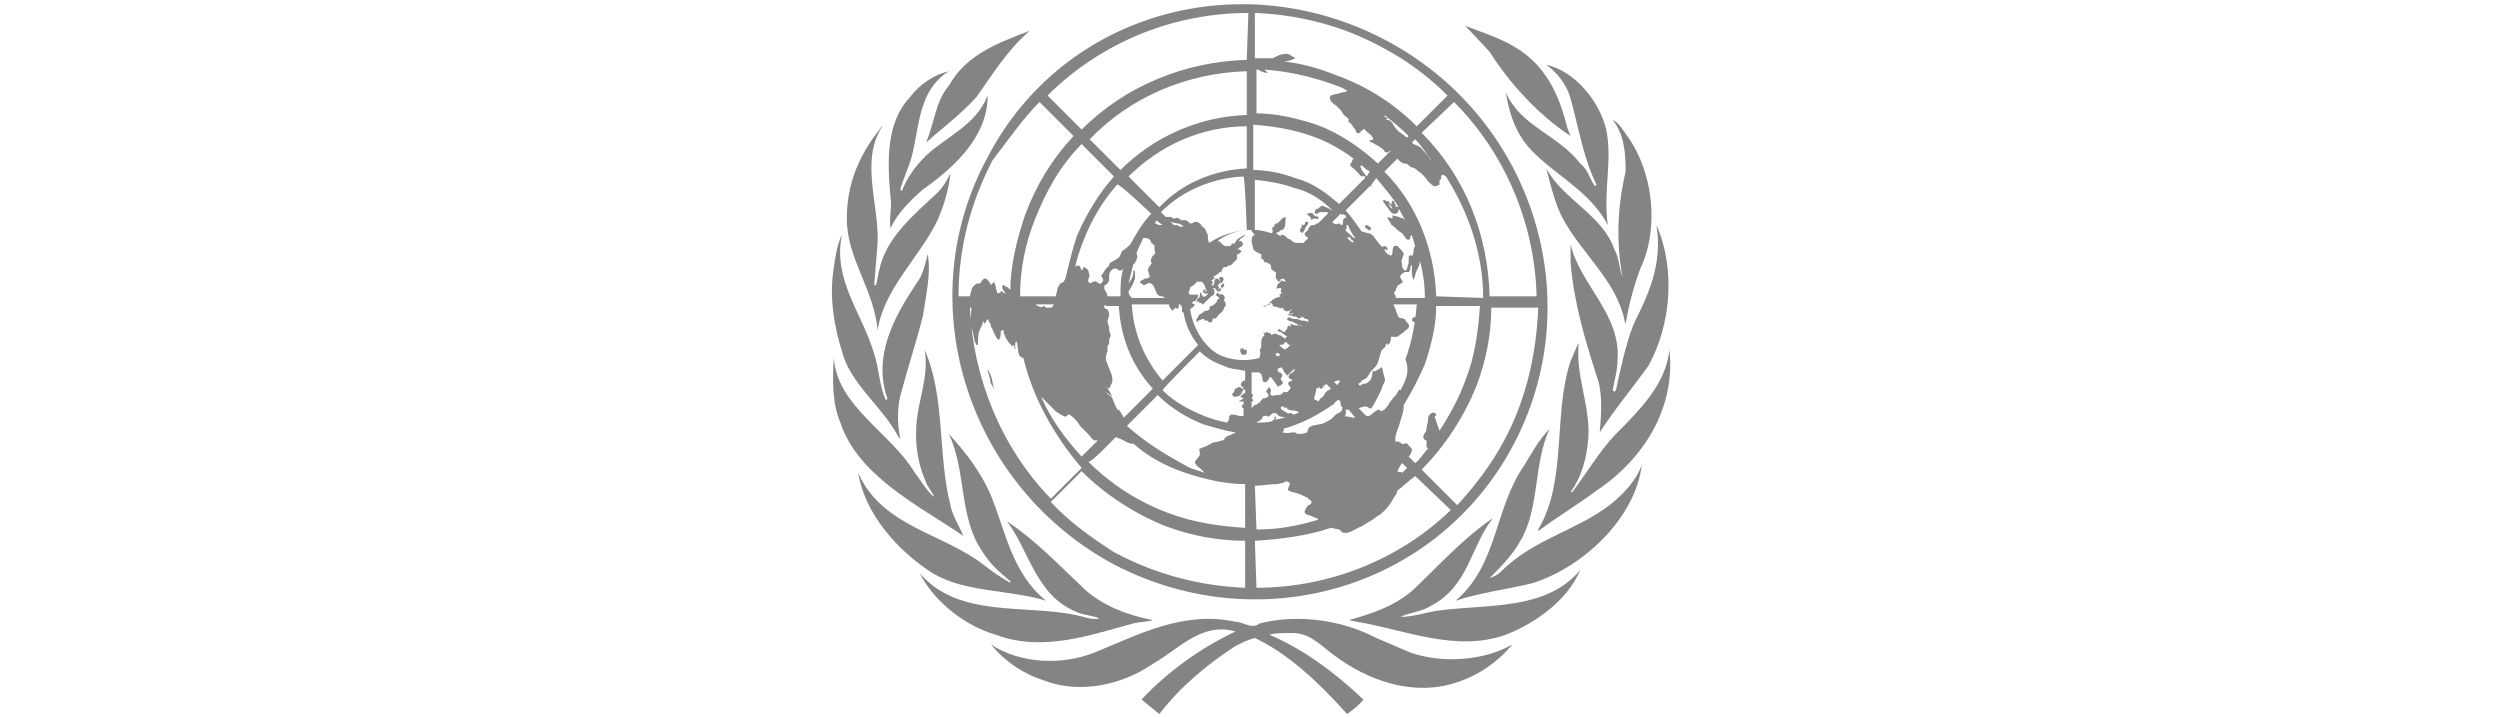
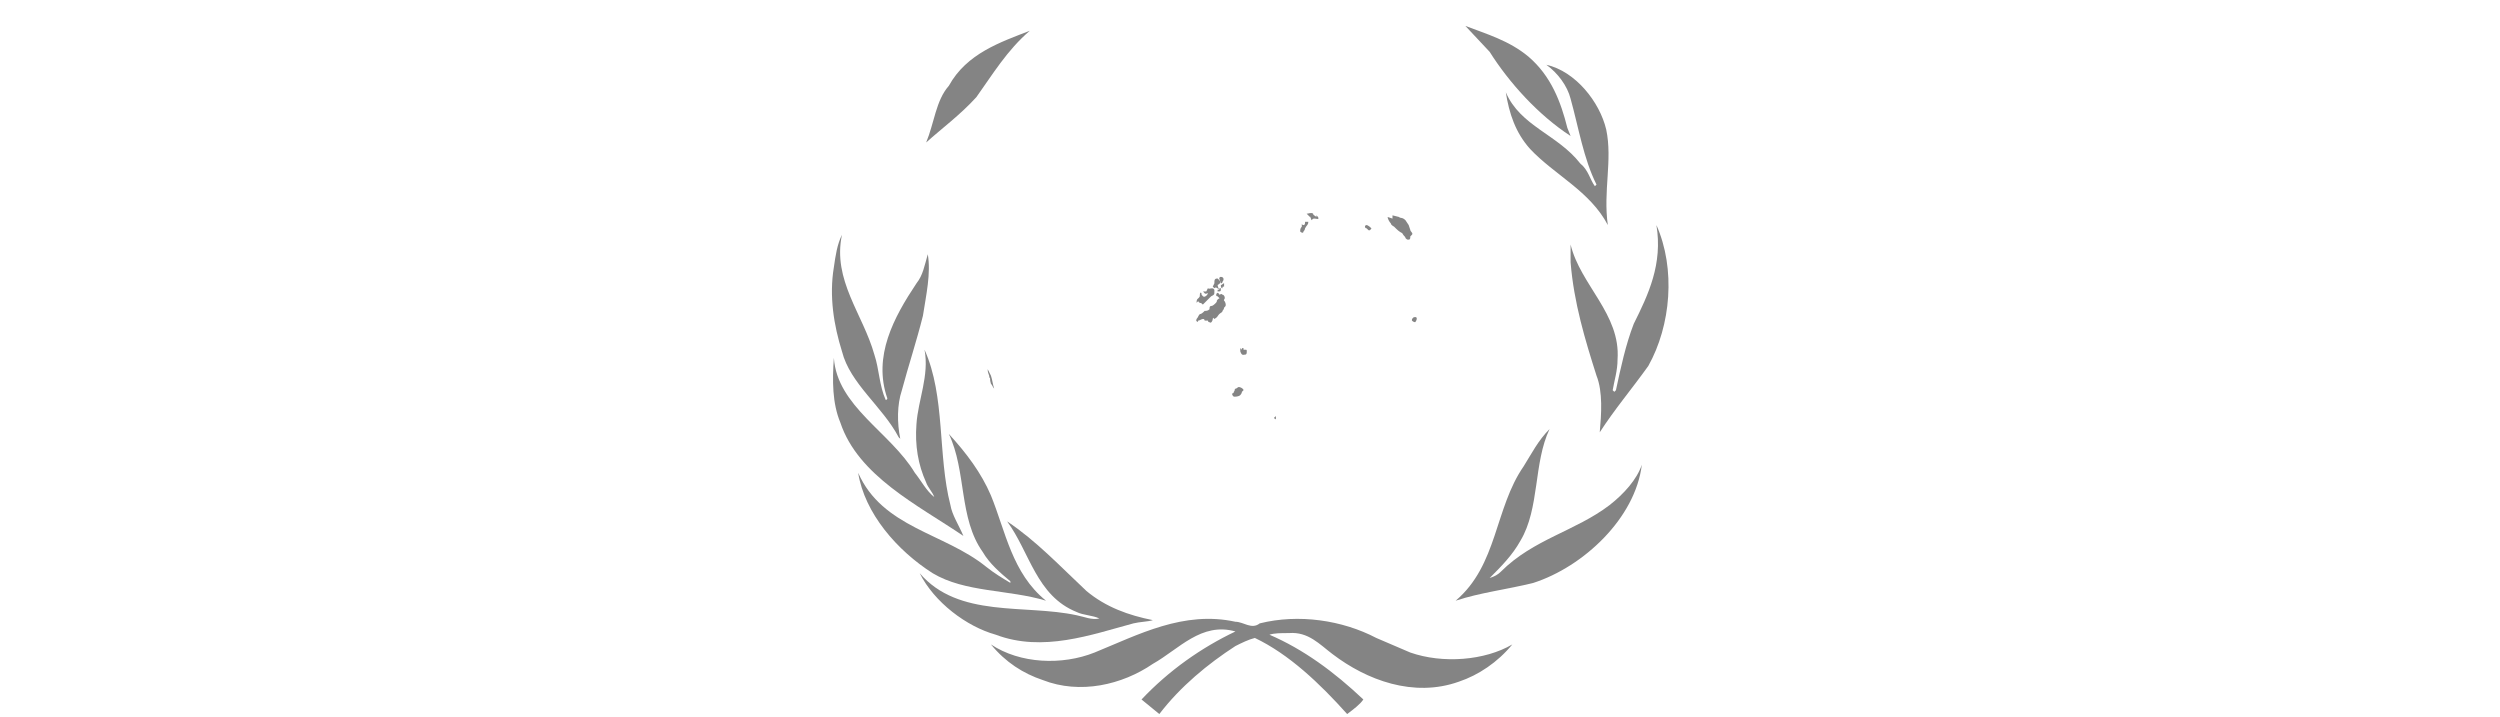
<svg xmlns="http://www.w3.org/2000/svg" version="1.1" id="Layer_2_00000055690425706324026680000014687281996057628059_" x="0px" y="0px" viewBox="0 0 154.4 44.3" style="enable-background:new 0 0 154.4 44.3;" xml:space="preserve">
  <style type="text/css">
	.st0{fill:#848484;}
</style>
  <g id="Layer_1-2">
    <g id="irasa">
      <g>
        <path class="st0" d="M99.4,31.2c-2.1,1.6-4.7,2.1-6.7,4.1c-0.2,0.2-0.4,0.3-0.7,0.4c0.7-0.7,1.4-1.4,1.9-2.3     c1.2-2,0.8-4.8,1.8-6.9c-0.7,0.7-1.1,1.5-1.6,2.3c-1.8,2.6-1.6,6.1-4.2,8.3c1.5-0.5,3.2-0.7,4.8-1.1c3.1-1,6.3-4,6.7-7.3     C101.1,29.6,100.3,30.5,99.4,31.2z M100.9,20c-0.5,1.3-0.8,2.7-1.1,4.1l-0.1,0.1l-0.1-0.1c0.1-0.6,0.3-1.2,0.3-1.9     c0.2-2.8-2.3-4.6-2.9-7.1L97,16.2c0.2,2.5,0.9,4.8,1.6,7c0.4,1,0.3,2.4,0.2,3.5c0.9-1.4,2-2.7,3-4.1c1.4-2.5,1.7-6,0.5-8.7     C102.7,16.3,101.8,18.2,100.9,20L100.9,20z" />
-         <path class="st0" d="M100.2,17.1C100.2,17.1,100.1,17.1,100.2,17.1c-0.2-0.5-0.2-1.2-0.5-1.7c-0.7-2.1-3.2-3.1-4.2-5     c0.2,0.8,0.4,1.6,0.7,2.4c0.9,2.3,3.3,4.1,4,6.5c0.1,0.2,0.1,0.5,0.2,0.7c0.2-1.2,0.5-2.3,0.9-3.4c1.2-2.5,0.8-6-0.8-8.2     c-0.3-0.4-0.5-0.8-0.9-1c0.7,0.9,0.8,2,0.8,3.2C99.9,12.7,99.8,14.9,100.2,17.1z" />
        <path class="st0" d="M97,6.1c0.5,1.8,0.8,3.7,1.6,5.3l-0.1,0.1c-0.3-0.4-0.4-1-0.9-1.4c-1.4-1.8-3.7-2.3-4.6-4.4     c0.2,1.3,0.6,2.5,1.5,3.5c1.5,1.6,3.7,2.6,4.8,4.7C99,11.8,99.6,9.9,99.2,8c-0.4-1.7-1.9-3.6-3.7-4C96.2,4.5,96.8,5.3,97,6.1z" />
        <path class="st0" d="M97,8.4l-0.2-0.5c-0.4-1.6-1-3.2-2.4-4.4c-1.2-1-2.6-1.4-3.9-1.9L92,3.2C93.2,5.1,95,7.1,97,8.4z M57.2,8.8     c1-0.9,2.1-1.7,3.1-2.8c1-1.4,1.9-2.9,3.3-4.1c-1.8,0.7-3.9,1.4-5,3.4C57.8,6.2,57.7,7.6,57.2,8.8z" />
-         <path class="st0" d="M55,14.1c0.4-0.9,1.2-1.7,2-2.4c2-1.4,4-3.3,4-5.8c-0.7,1.8-2.5,2.5-3.8,3.7c-0.7,0.7-1.2,1.4-1.5,2.2     l-0.1-0.1c0.2-0.7,0.5-1.3,0.7-2c0.5-1.9,0.4-4.1,2.3-5.3c-0.9,0.2-1.8,0.8-2.4,1.6c-1.5,1.6-1.4,4-1.2,6.2     C55.1,12.8,54.9,13.4,55,14.1z" />
-         <path class="st0" d="M54.2,20.4c0.4-2.6,2.6-4.5,3.7-6.8c0.4-0.9,0.7-1.9,0.8-2.9c-0.2,0.4-0.4,0.8-0.8,1.2     c-1.5,1.4-3.2,2.8-3.6,4.8c-0.1,0.3-0.1,0.6-0.2,0.9c-0.1,0.1-0.1-0.1-0.1-0.1l0.2-2.5c0.1-2.4-1.1-5.1,0.3-7.2     c-0.1,0-0.1,0.1-0.1,0.1c-1.3,1.6-2.1,3.4-2.1,5.6C52.3,16,54,17.9,54.2,20.4z" />
        <path class="st0" d="M55.5,27l0.1,0.1c-0.2-1-0.2-2.1,0.1-3c0.4-1.5,0.9-3,1.3-4.6c0.2-1.3,0.5-2.6,0.3-3.8     c-0.2,0.7-0.3,1.3-0.7,1.8c-1.4,2.1-2.7,4.5-1.8,7.1c0,0.1-0.1,0.1-0.1,0.1c-0.4-0.9-0.4-1.9-0.7-2.8c-0.7-2.5-2.6-4.6-2-7.4     c-0.3,0.6-0.4,1.3-0.5,2c-0.3,1.8,0,3.6,0.5,5.2C52.5,23.7,54.5,25.1,55.5,27z" />
        <path class="st0" d="M59.5,33.1c-0.3-0.7-0.7-1.3-0.8-1.9c-0.8-3.1-0.3-6.7-1.6-9.6c0.3,1.6-0.4,3.1-0.5,4.6     c-0.1,1.3,0.1,2.5,0.6,3.6c0.1,0.3,0.4,0.6,0.5,0.9c-0.5-0.4-0.8-1-1.2-1.5c-1.5-2.5-4.8-4.1-5-7.1c-0.1,1.4-0.1,2.8,0.4,4     C53,29.4,56.7,31.2,59.5,33.1z" />
        <path class="st0" d="M64.6,37.1c-2.1-1.7-2.5-4.3-3.4-6.5c-0.6-1.4-1.5-2.6-2.6-3.8c1.1,2.3,0.6,5.2,2.1,7.3     c0.4,0.7,1.1,1.3,1.7,1.8v0.1c-0.5-0.3-1-0.6-1.5-1c-2.6-2.1-6.4-2.4-7.9-5.8c0.4,2.5,2.4,4.8,4.6,6.2     C59.6,36.6,62.3,36.4,64.6,37.1z" />
        <path class="st0" d="M70,38.5c0.4-0.1,0.9-0.1,1.2-0.2c-1.5-0.3-2.9-0.8-4.1-1.8c-1.6-1.5-3.1-3.1-4.9-4.3     c1.4,1.9,1.8,4.6,4.3,5.6c0.4,0.2,1,0.2,1.4,0.4c-0.5,0.1-0.9-0.1-1.4-0.2c-3.2-0.7-7.3,0.2-9.7-2.6c0.9,1.8,2.9,3.3,4.7,3.8     C64.4,40.3,67.4,39.2,70,38.5z" />
        <path class="st0" d="M87.1,40.3L85,39.4c-2.1-1.1-4.8-1.5-7.2-0.9c-0.5,0.4-1-0.1-1.5-0.1c-3.2-0.7-6,0.8-8.7,1.9     c-2,0.8-4.6,0.7-6.4-0.5c0.9,1.1,2,1.8,3.2,2.2c2.3,0.9,4.9,0.3,6.8-1c1.6-0.9,3-2.6,5.1-2c-2.1,1-4.1,2.4-5.8,4.2l1.1,0.9     c1.3-1.7,3-3.1,4.7-4.2c0.4-0.2,0.8-0.4,1.2-0.5c2.1,1,4,2.8,5.7,4.7c0.4-0.3,0.8-0.6,1-0.9c-1.8-1.7-3.7-3.1-5.8-4     c0.3-0.1,0.7-0.1,1.2-0.1c1.2-0.1,1.9,0.7,2.7,1.3c2.1,1.6,5,2.7,7.8,1.7c1.2-0.4,2.4-1.2,3.3-2.3C91.7,40.8,89.1,41,87.1,40.3z" />
        <path class="st0" d="M76.9,21.9c0.1,0,0.1-0.1,0.1-0.2s0-0.1-0.1-0.1h-0.1v-0.1h-0.1v0.1l-0.1-0.1v0.2     C76.7,22,76.8,21.9,76.9,21.9z M84.4,13.9c0,0-0.1,0-0.1,0.1c0,0,0,0.1,0.1,0.1l0.1,0.1c0.1,0.1,0.2-0.1,0.2-0.1     C84.5,13.9,84.4,13.9,84.4,13.9z M86.1,14c0.2,0.2,0.3,0.3,0.5,0.4c0.1,0.2,0.2,0.2,0.2,0.3c0.1,0.1,0.1,0.1,0.2,0.1     s0.1-0.1,0.1-0.2l0.1-0.1c0.1-0.1-0.1-0.2-0.1-0.3l-0.1-0.3l-0.2-0.3c-0.2-0.2-0.3-0.1-0.4-0.2L86,13.3v0.2l-0.3-0.1     c0,0.1,0.1,0.3,0.2,0.4C85.9,13.9,86.1,14,86.1,14z M61.2,23.7c0.1,0.1,0.1,0.2,0.2,0.3c-0.1-0.3-0.1-0.5-0.2-0.8     c-0.1-0.2-0.1-0.2-0.2-0.4H61c0,0.3,0.1,0.3,0.1,0.5C61.2,23.4,61.1,23.4,61.2,23.7z M76.2,24.5c0.1,0,0.3,0,0.4-0.1     c0.1-0.1,0.1-0.2,0.1-0.2c0,0,0.1-0.1,0.1-0.1c0-0.1-0.2-0.2-0.3-0.2c-0.2,0.1-0.1,0.1-0.2,0.1c-0.1,0.1,0,0.1-0.1,0.2     c0,0.1-0.1,0.1-0.1,0.1C76.1,24.4,76.1,24.4,76.2,24.5z M78.8,25.9v-0.2C78.7,25.8,78.6,25.8,78.8,25.9z M81,13.6     c0.1-0.1,0.1-0.1,0.2-0.1c0.1,0,0.3,0.1,0.2-0.1l-0.1-0.1v0.1c-0.1-0.1-0.2-0.1-0.2-0.2c-0.1-0.1-0.3,0-0.4,0l0.2,0.2     C80.9,13.3,81,13.6,81,13.6z M87.4,19.9c0.1-0.1,0.2-0.4-0.1-0.3c-0.1,0.1-0.1,0.1-0.1,0.2C87.2,19.8,87.3,19.9,87.4,19.9z      M80.5,14.3c0.1-0.1,0.1-0.2,0.1-0.2c0.1-0.2,0.2-0.2,0.2-0.4h-0.2c0,0.1,0,0.2-0.1,0.2c0,0-0.1,0-0.1-0.1L80.4,14     c-0.1,0.1-0.1,0.2-0.1,0.3C80.4,14.4,80.5,14.4,80.5,14.3z M74.7,19.9c0.1,0.1,0.2-0.1,0.2-0.2c0-0.1,0.1-0.1,0-0.1l0.1,0.1     c0.2-0.1,0.2-0.2,0.3-0.3s0.2-0.1,0.2-0.2c0,0,0.1-0.1,0.1-0.2c0.1-0.1,0.1-0.1,0.1-0.2c0-0.1-0.1-0.3-0.2-0.3l-0.1-0.1     c-0.1,0-0.2,0.1-0.2,0.1c-0.1,0.1,0,0.1-0.1,0.2c-0.1,0.1-0.2,0.2-0.3,0.2c-0.1,0-0.1,0.1-0.1,0.2c-0.1,0.1-0.2,0.1-0.3,0.1     c-0.1,0.1-0.2,0.2-0.3,0.2c-0.1,0.1-0.1,0.2-0.2,0.3c0,0.1-0.1,0.1,0,0.1c0,0.1,0.1,0.1,0.1,0c0.1,0,0.2-0.1,0.3-0.1     c0.1,0,0.1,0.1,0.1,0.1h0.2C74.6,19.8,74.6,19.9,74.7,19.9z M75.2,17.6L75.2,17.6c0.2-0.1,0.2-0.2,0.1-0.3c0,0-0.1-0.1-0.1-0.1     C75,17.2,75,17.3,75,17.5l-0.1,0.2l0.1,0.1c0.1-0.1,0.2,0,0.3,0.1C75.2,17.7,75.2,17.6,75.2,17.6z" />
        <path class="st0" d="M75.4,17.5c0,0,0.1,0,0.1-0.1c0.1-0.1,0.1-0.3-0.1-0.3c-0.1,0-0.1,0.1-0.1,0.1L75.4,17.5L75.4,17.5z      M74.3,18.6c0,0-0.1,0.1-0.1,0.1c0,0.1,0.1,0.1,0.1,0.1s0.1-0.1,0.2-0.2c0,0,0.1-0.1,0.1-0.1l0.2-0.2c0.2-0.1,0.2-0.1,0.2-0.3     v-0.1c-0.1-0.2-0.3,0-0.4-0.1L74.5,18h-0.2c0.1,0.1,0.1,0.2,0.3,0.1c0,0.1-0.2,0.3-0.3,0.2c-0.1-0.1-0.1-0.1-0.1-0.2     c-0.1-0.1-0.1,0.1-0.1,0.2c-0.1,0.2-0.2,0.1-0.2,0.4l0.1-0.1C74.1,18.8,74.3,18.7,74.3,18.6L74.3,18.6z M75.5,17.8     c0-0.1,0-0.1,0.1-0.1v-0.2c-0.1,0-0.1,0.1-0.2,0.1C75.4,17.7,75.4,17.8,75.5,17.8z M75.4,17.8c-0.1,0-0.1,0-0.1,0.1h-0.1V18     C75.4,18,75.4,18,75.4,17.8z M75.2,18.3c0.1,0.1,0.2,0.2,0.3,0.3c0.1,0,0.1-0.1,0.1-0.1c0.1-0.1,0-0.3-0.1-0.3     c-0.1-0.1-0.1,0-0.2,0c0,0,0-0.1-0.1-0.1C75.2,18,75,18.3,75.2,18.3z" />
      </g>
-       <path class="st0" d="M88.9,37.7c-0.8,0.1-1.6,0.4-2.4,0.4c0.6-0.3,1.3-0.3,1.9-0.7c2.3-1.2,2.4-3.6,3.8-5.4    c-1.9,1.3-3.3,2.9-5,4.5c-1.2,1-2.5,1.4-3.9,1.8l0.5,0.1c3,0.5,6.1,1.9,9.2,0.8c1.8-0.7,3.8-2.1,4.6-4    C95.5,37.7,92,37.3,88.9,37.7z M97,22.3c-1.1,3.3-0.2,7.4-2,10.4v0.1c1.2-0.9,2.4-1.6,3.6-2.5c3-2,4.9-5.2,4.5-8.7    c-0.2,2.1-1.8,3.7-3.4,5.3c-1,1.1-1.7,2.3-2.6,3.5H97c0.7-1,1-2.1,1.1-3.4c0.1-2-0.8-3.8-0.6-5.8C97.5,21.1,97,22.3,97,22.3z     M68.5,34.7c9,4.9,20.1,1.8,24.9-7.1s1.4-20.1-7.6-25S65.7,0.7,61,9.7C56.2,18.5,59.6,29.7,68.5,34.7z M89.8,6.3    c3.2,3.2,5,7.6,5.1,12H92c-0.1-3.8-1.5-7.4-4.2-10.1C87.8,8.2,89.8,6.3,89.8,6.3z M88.9,26.6l-0.1-0.3c-0.1-0.2-0.1-0.4-0.2-0.5    c0-0.1,0.1-0.1,0.1-0.2c-0.1-0.2-0.3-0.1-0.4,0c-0.1,0.1-0.1,0.2-0.1,0.3c0,0.2-0.1,0.4-0.1,0.6s-0.2,0.3-0.2,0.5    c0,0.1,0.1,0.2,0.2,0.2v0.4c0,0,0.1,0.1,0.1,0.1c-0.3,0.3-0.5,0.7-0.8,0.9l-0.4-0.4c0.1-0.1,0.2-0.3,0.2-0.4    c0-0.2-0.2-0.2-0.2-0.3c-0.1-0.1-0.1-0.1-0.1-0.1c-0.1-0.1-0.2,0.1-0.3,0c-0.1,0-0.1-0.1-0.2-0.1c-0.1-0.1-0.1,0-0.2,0    c-0.1-0.3,0.1-0.7,0.2-1c0.1-0.4,0.3-0.8,0.3-1.3c0.5-0.8,0.9-1.6,1.3-2.5c0.4-1.2,0.7-2.4,0.7-3.6h2.7c-0.1,1.5-0.3,3.1-0.9,4.6    C90.1,24.6,89.5,25.7,88.9,26.6z M86.4,12.8c-0.1-0.1-0.2,0-0.2,0c0-0.1,0-0.2-0.1-0.3c0-0.1,0-0.1-0.1-0.1    c-0.1,0.1,0,0.3-0.1,0.2l-0.1-0.1l-0.1-0.1c-0.1,0.1,0,0.1,0.1,0.2c0.1,0.1,0.2,0.2,0.2,0.3c-0.2-0.1-0.2-0.3-0.3-0.4    c-0.1-0.1-0.2-0.2-0.3-0.1l0.2,0.3c0.1,0.1,0.2,0.3,0.3,0.4c0.1,0.1,0.2,0.1,0.3,0.1c0.1,0,0.2-0.2,0.2-0.3c0.4,0.7,0.8,1.5,1,2.3    c-0.1,0.1-0.1,0.3-0.1,0.3v0.1c-0.1,0.2-0.1,0.4-0.1,0.7L87.2,17l0.1,0.3c0.1-0.2,0.1-0.4,0.2-0.6c0.1-0.2,0.2-0.4,0.2-0.6    c0.2,0.8,0.3,1.5,0.3,2.3h-1.8v-0.1c0-0.1-0.1-0.1-0.1-0.2s0.1-0.1,0.1-0.2c0.1-0.2,0.1-0.3,0.2-0.3c0.1-0.1,0.1-0.1,0.2-0.1    c0.1-0.2-0.2-0.3-0.1-0.5c0.1-0.1,0.2-0.2,0.3-0.2H87c0.1-0.1,0.1-0.2,0.1-0.3c0.1-0.2,0.2-0.2,0.2-0.4c0-0.1,0-0.2-0.1-0.3    c-0.1-0.1-0.2,0-0.2,0.1C87,16,87,16.1,87,16.2s-0.1,0.3-0.1,0.4c-0.1,0.2-0.2,0.1-0.3-0.1v-0.1c0-0.2-0.1-0.2,0-0.4    c0-0.1,0.1-0.3,0.1-0.3c0-0.1-0.2-0.3-0.2-0.3c-0.1-0.1-0.2-0.3-0.4-0.2c-0.1,0.1-0.1,0.3-0.1,0.4c0,0.1-0.1,0.2-0.1,0.2    s-0.1-0.1-0.2-0.1c-0.1-0.1-0.2-0.2-0.2-0.3c0.1,0,0.2,0.1,0.2,0s-0.1-0.2-0.2-0.2c-0.1,0-0.1,0.1-0.2,0s-0.3-0.4-0.4-0.5    c-0.1-0.2-0.3-0.3-0.4-0.3c-0.1,0-0.3-0.1-0.4-0.1c-0.3-0.4-0.6-0.9-1-1.3l1.5-1.5h0.1v-0.1L85,11C85.5,11.6,86,12.2,86.4,12.8    L86.4,12.8z M68.3,18c-0.1-0.1-0.1-0.2-0.1-0.3s0.1-0.1,0.2-0.2c0.1-0.1,0.1-0.2,0.1-0.3V17c0-0.2,0.2-0.4,0.3-0.4    c0.2-0.1,0.3,0.2,0.4,0.1c0.1,0,0.2-0.1,0.2-0.2c-0.2,0.6-0.2,1.2-0.2,1.8h-0.8C68.4,18.2,68.3,18,68.3,18z M69.7,18    C69.7,18,69.7,18,69.7,18c0.2-0.3,0.3-0.5,0.4-0.8v-0.4c0-0.1-0.1-0.1-0.1-0.1c0,0.2,0,0.3-0.1,0.5l-0.2,0.3    c0.1-0.4,0.2-0.8,0.3-1.2c0,0,0.1,0,0.1-0.1c0.1-0.1,0.2-0.4,0.1-0.5v-0.1c0.1-0.3,0.3-0.6,0.4-0.9c0.2,0,0.3,0,0.4,0.1    c0.1,0.1,0.1,0.2,0.1,0.2c0.1,0.1,0.2,0.1,0.2,0.2v0.2c0,0.1,0.1,0.2,0,0.3c-0.1,0.1-0.2,0.2-0.2,0.3c-0.1,0.2,0.1,0.2,0,0.3    c-0.1,0.2-0.2,0.2-0.2,0.4C71,17,71,17.1,71,17.1c-0.1,0.1-0.2,0.1-0.3,0.1c-0.1,0.1-0.2,0.1-0.3,0.2c0,0,0,0.1,0.1,0.1    c0.1,0.1,0.1,0.1,0.2,0.1c0.2-0.1,0.3-0.2,0.5,0c0.1,0.1,0.2,0.5,0.3,0.6c0.1,0.1,0.2,0.1,0.3,0.1c0.1,0.1,0.2,0.1,0.2,0.1h-2.1    C69.7,18.2,69.7,18.1,69.7,18z M73.5,19.1c0.1-0.1,0.2-0.1,0.3-0.3c-0.1,0-0.2-0.1-0.2-0.1c0.1-0.1,0.2-0.1,0.2-0.1    c0.1-0.1,0.2-0.2,0.2-0.4h-0.5l-0.1-0.1c0-0.1,0.1-0.2,0.1-0.3c0,0,0-0.1,0.1-0.1c0.1-0.1,0.3-0.2,0.3-0.3h0.3    c0.2,0.1,0.2,0.3,0.3,0.5c-0.2-0.1-0.2,0.1-0.2,0.2c0.1-0.1,0.2-0.2,0.2-0.2h0.3c0,0,0.1,0,0.1-0.1c0.1-0.1,0.2,0.1,0.3,0.2    c0.1-0.1,0.1-0.1,0-0.2h0.1l-0.1-0.2c-0.1,0-0.1,0-0.2,0.1c0,0-0.1-0.1-0.2-0.1l0.1-0.1v-0.1c-0.2-0.1,0-0.1,0.1-0.2    c0-0.1,0-0.1-0.1-0.1l0.2-0.1c0.1-0.1,0.2-0.1,0.2-0.2c0.2,0.1,0.1-0.2,0.3-0.3h0.1c0.1,0,0.1-0.1,0.2-0.1c0.1,0,0.1,0,0.2-0.1    c0.1-0.1,0.2-0.2,0.2-0.2c0.1-0.1,0.1-0.1,0.1-0.2v-0.2c0.1,0,0.1,0,0.2-0.1c0.1-0.1,0.1-0.1-0.1-0.2h-0.1l0.3-0.2l0.1-0.2h-0.1    v-0.1h-0.2c0.1-0.1,0.1-0.2,0.2-0.2c0.1-0.1,0.2-0.1,0.2-0.2c-0.2,0.1-0.4,0.2-0.5,0.3l-0.2,0.3v-0.1c-0.2,0.1-0.2,0.2-0.2,0.2    h-0.3c-0.1,0-0.2-0.1-0.3-0.2c-0.1-0.1-0.1-0.1-0.2-0.1l0.1-0.1c0.6-0.4,1.3-0.6,2-0.6c0,0.1,0,0.1,0.1,0.2l0.1,0.1    c-0.2,0.1-0.2,0.2-0.2,0.4c0,0.1,0.1,0.4,0.1,0.5c0.1,0.1,0.2,0.2,0.3,0.2c0.1,0.1,0.2,0.1,0.2,0.1V16h0.1l0.1,0.2h0.1l0.2,0.1    l0.1,0.1v0.2c0.1,0.1,0.2,0.2,0.3,0.2v0.2c0,0.1-0.1,0.1,0.1,0.3c0,0.1,0.1,0.1,0.1,0.1s0.2-0.2,0.3-0.2c0,0.1,0.1,0.1,0.1,0.2    L79,17.3l0.2-0.1c-0.1,0.3-0.2,0.2-0.3,0.4c-0.1,0.1,0,0.2-0.1,0.3l0.1-0.1h0.1c0.2-0.1,0.1,0.2,0.1,0.2c0,0.1,0.1,0.1,0.1,0.1    L79,18.2l0.1,0.1l-0.3,0.1c-0.2,0.1-0.3,0.2-0.4,0.3v0.1h0.1L78,18.9c0.1,0.1,0.2,0,0.3-0.1c0.1-0.1,0.1,0,0.2-0.1l0.1,0.1v0.1    L79,19c0.1,0.1,0.2,0,0.2,0c0.1,0.1,0.1,0.2,0.2,0.2c0.2,0.1,0.3-0.1,0.4-0.1l-0.2,0.2l0.1,0.1l0.2-0.1c-0.2,0.2-0.1,0.1-0.4,0.1    c0.1,0.1,0.2,0.1,0.3,0.1c0.1,0.1,0.2,0,0.3,0.1c0.1,0.1,0.3,0.1,0.3-0.1c0,0.1,0.1,0.1,0.1,0.1c0.1,0.1,0.1,0.1,0.2,0.1    c0.1,0,0.1,0.1,0.1,0.1v0.1c-0.1-0.1-0.3-0.1-0.4-0.1l-0.3-0.1h-0.2c-0.1,0-0.2-0.1-0.3-0.1c-0.1,0-0.1,0.1-0.1,0.1    c0,0.1,0.1,0.1,0.1,0.1c0.1,0.1,0.1,0,0.3,0.1c0.1,0.1,0.2,0.1,0.2,0.1l0.1,0.1c0.1,0,0.1-0.1,0.2,0h0.2L80,20.1L79.7,20    c0,0.1,0,0.1,0,0.2l-0.1-0.1c-0.1,0.1-0.1,0.1-0.1,0.2l-0.1,0.1c0,0.1-0.1,0.1-0.1,0.1c-0.1,0-0.1-0.1-0.2-0.1    c-0.1-0.1-0.1-0.1-0.2,0c0.1,0.1,0.1,0.1,0.2,0.1c0.1,0.1,0.3,0.2,0.4,0.3c0,0-0.1,0-0.1,0.1c-0.1,0.1,0,0.2,0.1,0.3    c0.1,0.1,0.1,0.1,0.2,0.1l-0.2,0.2c0,0-0.1,0-0.1,0.1l-0.2-0.1L79,21.3c0.1,0,0.3,0,0.3-0.1c0.2-0.1,0.1-0.3-0.1-0.4    c-0.1-0.1-0.2-0.1-0.2-0.1s-0.2-0.1-0.3-0.1l-0.2,0.1v-0.1c-0.1,0-0.1-0.1-0.1,0c0,0-0.1-0.1-0.2-0.1v0.1l-0.1-0.1v0.1    c-0.1-0.1-0.1-0.1-0.1-0.1l0.1,0.2l-0.1,0.1c-0.1,0.1-0.1,0.3-0.1,0.4c0,0.2,0,0.3-0.1,0.4c0,0.1,0.1,0.2,0,0.4v0.1    c-0.7,0.2-1.5,0.2-2.3-0.1C74.5,21.6,73.7,20.4,73.5,19.1z M72.3,13.7l0.4,0.1c0.2,0,0.3,0.1,0.4,0.2c-0.3,0-0.2,0-0.4-0.1h-0.2    L72.3,13.7z M78.8,25.9h-0.1c0,0-0.1,0-0.1,0.1c-0.3,0.1-0.7,0.1-1,0.1c0.1-0.1,0.2-0.1,0.3-0.2c0.1-0.1,0-0.2,0.2-0.2    c0.1-0.1,0.2,0.1,0.3,0c0.1-0.1,0.2-0.2,0.3-0.2s0.2,0.1,0.3,0.2l0.4,0.1C79.2,25.8,79,25.9,78.8,25.9z M77.8,23    c0,0.1,0.1,0.1,0.1,0.1c0.1,0.1-0.1,0.1,0.1,0.2l-0.1,0.1H78c-0.1,0.2,0.1,0.2,0.2,0.2c0.1-0.1,0.2-0.2,0.2-0.3h0.1l0.3,0.4    c0.1,0.1,0.1,0.2,0.1,0.2s0.1-0.1,0.2-0.1l0.1-0.1c0.1-0.1-0.1-0.2-0.1-0.3c0-0.1,0.1-0.1,0.1-0.2c0-0.1-0.1-0.2-0.2-0.2    c-0.1-0.1-0.1-0.1-0.1-0.2c0.1-0.1,0.2-0.1,0.3-0.1v0.1c0.1,0.1,0.1,0.1,0.1,0.2c0.1,0,0.1,0.1,0.1,0.1s0.1,0.1,0.1,0.1    c0.1-0.1,0.2-0.2,0.3-0.3c0.1-0.1,0.1-0.1,0.2-0.1c-0.1,0.1-0.1,0.2-0.2,0.2c-0.1,0.1-0.2,0.1-0.2,0.2c-0.1,0.2,0.2,0.2,0.2,0.3    s-0.2,0-0.2,0.1c-0.1,0.1,0,0.2,0.1,0.3c0,0.1,0,0.1-0.1,0.2c-0.1,0.2-0.2,0.1-0.3,0.1c-0.1,0.1-0.2,0.2-0.3,0.2h-0.2    c-0.1,0-0.2,0.1-0.3,0c-0.1-0.1,0-0.2,0-0.3l-0.1-0.2c-0.1,0.1-0.2,0.2-0.2,0.3c0.1,0.1,0.2,0.2,0.1,0.3c-0.1,0.1-0.2,0.1-0.3,0.1    c-0.1,0.1-0.2,0.3-0.3,0.3c-0.1,0.1-0.1,0.1-0.2,0.1l-0.2,0.2v-0.4c0,0,0.1,0,0.1-0.1l-0.1-0.1l0.1-0.2l-0.1-0.1V23    C77.4,23,77.8,23,77.8,23z M78.8,21.9c0-0.1,0-0.1,0.1-0.1c0.1,0,0.1,0.1,0.2,0.1C79,22,78.9,22,78.9,22    C78.8,22,78.8,21.9,78.8,21.9z M81.8,23.8l-0.1,0.1C81.7,23.8,81.7,23.8,81.8,23.8C81.7,23.7,81.8,23.8,81.8,23.8z M79.9,25.6    c-0.1,0-0.1-0.1-0.2-0.1s-0.1,0.1-0.2,0c-0.1,0-0.1-0.1-0.2-0.1c-0.1-0.1-0.2-0.1-0.2-0.2c0-0.1,0.1-0.1,0.1-0.1h0.1v0.1    c0.2-0.1,0.1,0,0.3,0.1c0.2,0.1,0.3,0,0.5,0.1c0.1,0,0.1,0.1,0.1,0.1C80.1,25.5,80,25.6,79.9,25.6z M81.4,24.8    c-0.1-0.1-0.1-0.1-0.2-0.1c0-0.1-0.1-0.1,0-0.2c0-0.1,0.1-0.4,0.1-0.5c0,0,0.2-0.1,0.2-0.1v0.1c0.1,0,0.2,0,0.2-0.1    c0.1,0,0.1-0.1,0.2-0.2l0.3,0.3c-0.1,0.1-0.2,0.1-0.3,0.2c-0.1,0.1-0.1,0.2-0.2,0.3c-0.1,0.1-0.2,0.1-0.2,0.2    C81.4,24.8,81.4,24.8,81.4,24.8z M82.4,23.6C82.4,23.6,82.5,23.6,82.4,23.6c0.1-0.1,0.2-0.1,0.3-0.1c0.1,0.1,0.1,0.1,0,0.1    c0,0.1-0.1,0.1-0.1,0.2C82.6,23.8,82.4,23.6,82.4,23.6z M79.2,26.5c1.1-0.3,2.1-0.8,3.1-1.5c0.1,0,0.1-0.1,0.1-0.1    c0.1-0.1,0.2-0.2,0.3-0.2c0.1,0.1,0.1,0.2,0.1,0.3c0,0.1,0.1,0.1,0.1,0.2c0,0.3-0.3,0.3-0.4,0.4c-0.1,0.1-0.2,0.2-0.3,0.3    c-0.2,0.1-0.5,0.3-0.7,0.3L81,26.3c-0.1,0.1-0.2,0.1-0.2,0.2c-0.1,0.1,0,0.2-0.1,0.2c-0.1,0.1-0.5,0.1-0.5,0.1    c-0.2,0-0.1-0.1-0.3-0.1c-0.2,0-0.4,0.1-0.7,0c0.1-0.1,0.1-0.1,0.1-0.2C79.2,26.5,79.2,26.5,79.2,26.5z M77,14.2    c-0.8,0.1-1.6,0.3-2.3,0.8c-0.1-0.1-0.1-0.2-0.1-0.4s-0.1-0.2-0.1-0.3c0-0.1-0.1-0.1-0.1-0.2c-0.1-0.1-0.2-0.1-0.2-0.2    c-0.1-0.1-0.2-0.2-0.3-0.2c-0.2,0-0.2,0.1-0.4,0.1c-0.1-0.1-0.2-0.2-0.3-0.2h-0.3c0-0.1,0-0.1-0.1-0.1c-0.1-0.1-0.2,0-0.3,0    c-0.1,0-0.1-0.1-0.2-0.1h-0.3l-0.3-0.3c1.3-1.3,3.1-2.1,5.1-2.2C76.9,11,77,14.2,77,14.2z M72.2,18.9l0.2,0.3l0.2-0.2    c0.1,0.1,0.2,0.1,0.2-0.1v-0.1h0.1c0,0.1,0.1,0.1,0.1,0.2v0.2c0,0,0,0.1,0.1,0.1c0.1,0.7,0.4,1.4,0.9,2l-2.2,2.2    c-1.1-1.3-1.8-2.9-1.9-4.7H72.2z M74.1,21.7c0.4,0.4,0.9,0.7,1.5,0.9c0.4,0.2,0.8,0.2,1.3,0.3v0.6c-0.1,0-0.1,0-0.2,0.1    c-0.1,0.1-0.1,0.3,0.1,0.3c-0.1,0.2,0.1,0.1,0.1,0.2v0.2h-0.1l-0.1,0.1l-0.1,0.1l0.2,0.1c-0.1,0.1-0.2,0.1-0.3,0.2h0.3v0.2    c-0.1,0-0.1,0-0.1,0.1c0,0.1,0.1,0.1,0.1,0.1v0.5h-0.1c-0.2,0-0.4-0.1-0.6-0.1c-0.2,0-0.2,0.2-0.2,0.3c0,0.1-0.1,0.1-0.1,0.2    c-0.5-0.1-0.9-0.2-1.4-0.4c-1-0.4-1.9-0.9-2.6-1.6C71.9,23.9,74.1,21.7,74.1,21.7z M83.7,25.8c-0.2,0-0.5-0.1-0.7-0.1    c0,0,0.1,0,0.1-0.1c0.1-0.1-0.1-0.3,0.1-0.3h0.1L83.7,25.8C83.7,25.7,83.7,25.7,83.7,25.8z M83.7,14.7c-0.1,0-0.1,0-0.2-0.1    c-0.1-0.1-0.1-0.1-0.2-0.1c0,0.1,0.1,0.2,0.1,0.2c0.1,0.2,0.2,0.1,0.2,0.3c-0.2-0.1-0.3-0.2-0.4-0.3l0.2-0.1v-0.1    c-0.1-0.1-0.3-0.2-0.3-0.3c0-0.1,0.1-0.1,0.1-0.1s-0.1-0.1,0-0.2c0.1-0.1,0.2-0.1,0.2-0.2s-0.1-0.1-0.1-0.1    c-0.1-0.1-0.2-0.2-0.3-0.1c-0.1,0.1,0,0.2-0.1,0.4c-0.1,0-0.2-0.1-0.2-0.1s-0.2,0.1-0.3,0c-0.1,0-0.1-0.1-0.1-0.1l0.5-0.5    c0.1,0.1,0.1,0.1,0.2,0c0,0.1,0.1,0.1,0.1,0.1C83.2,13.9,83.4,14.3,83.7,14.7z M82.7,13.4L82.7,13.4    C82.7,13.4,82.7,13.4,82.7,13.4z M82.3,13c-0.1,0-0.1-0.1-0.2-0.1c-0.1-0.1-0.3-0.1-0.4-0.2c-0.1,0-0.2,0.1-0.2,0.1    c-0.1,0.1-0.1,0.1-0.2,0.1c-0.1,0.1-0.1,0.2-0.1,0.3c0.3,0,0.2-0.1,0.4-0.1H82v0.1H82l-0.6,0.6c-0.1,0-0.1,0-0.2,0.1    c-0.1,0-0.3,0-0.3,0.1c-0.1,0.1-0.1,0.1-0.1,0.2c-0.1,0.1-0.3,0.2-0.2,0.3c0,0.1,0.1,0.1,0.2,0.2l-0.3,0.3L80.1,15    c-0.2,0-0.3-0.1-0.4-0.2c-0.1-0.1-0.1,0-0.2-0.1c-0.1-0.1-0.1-0.1-0.1-0.1c-0.1-0.1-0.2-0.1-0.3-0.1v0.1l-0.3-0.2l0.2-0.1    c0.1-0.1,0.2-0.1,0.2-0.1c0.2-0.1,0.2-0.5,0.2-0.8c-0.3,0.1-0.2,0.1-0.4,0.3c-0.1,0.1-0.1,0.1-0.2,0.1c-0.1,0.1-0.1,0.1-0.1,0.2    c-0.2,0-0.1,0.2-0.1,0.3c0,0.1-0.1,0.1-0.1,0.1c-0.3-0.1-0.7-0.2-1-0.2v-3.1c0.8,0.1,1.6,0.2,2.4,0.5C80.8,11.8,81.6,12.3,82.3,13    z M77,10.4c-2,0.1-4,0.9-5.4,2.4l-1.9-1.9C71.6,9,74.2,7.8,77,7.8L77,10.4z M71.8,13.9h-0.2c-0.1,0-0.2-0.1-0.2-0.1h-0.1    c0.1-0.1,0.1-0.1,0.1-0.2L71.8,13.9z M68.3,18.9L68.3,18.9L68.3,18.9h0.8c0.1,1.9,0.8,3.7,2.1,5.1l-1.8,1.8l-0.1-0.2l-0.2-0.3    L69,25.3c0-0.1-0.1-0.2-0.1-0.2l-0.2-0.5c-0.1-0.2-0.3-0.2-0.4-0.4c0.1,0.1,0.3,0.2,0.4,0.3c-0.1-0.2-0.2-0.4-0.3-0.5l-0.2-0.2    c0.1,0.1,0.2,0.2,0.3,0.2l0.1-0.2c0.1-0.2,0.1-0.2,0.1-0.4c0-0.3-0.3-0.8-0.4-1.2c0-0.2,0-0.3,0.1-0.5v-0.3c0-0.1,0.1-0.1,0.1-0.2    v-0.2c0-0.1,0.1-0.2,0.1-0.3l-0.1-0.3v-0.2l-0.1-0.3c0-0.2,0.1-0.3,0.1-0.5c0-0.1-0.1-0.3-0.1-0.3c-0.1,0-0.1,0-0.2-0.1    C68.2,18.7,68.3,18.9,68.3,18.9z M69.6,26.3l1.9-1.9c0.8,0.8,1.8,1.4,2.8,1.8c0.7,0.2,1.3,0.4,2,0.5c0,0-0.1,0.1-0.2,0.1    c-0.1,0.1-0.3,0.1-0.4,0.2c-0.1,0.1-0.1,0.2-0.2,0.2c-0.1,0-0.3,0.1-0.4,0.1c-0.2,0-0.3,0.1-0.5,0.2l-0.2,0.1    c-0.1,0-0.2,0.1-0.3,0.1c-0.1,0.1,0,0.1,0,0.2v0.2c-0.1,0.2-0.3,0.3-0.3,0.5c0.1,0.1,0.1,0.2,0.3,0.3c0.1,0.1,0.2,0.2,0.3,0.3    c-0.3-0.1-0.6-0.2-0.9-0.3C72,28.1,70.7,27.3,69.6,26.3z M77.5,30c0.4,0,0.9-0.1,1.3-0.1h0.1l0.4-0.1c0.1-0.1,0.2-0.1,0.3,0    c0.2,0.1-0.2,0.4,0,0.5c0.1,0.1,0.4,0.1,0.6,0.2c0.1,0,0.4,0.2,0.5,0.2l0.1,0.1c0.1,0.1,0.2,0.1,0.2,0.2c0,0.1-0.1,0.2-0.2,0.2    c-0.1,0.1-0.3,0.4-0.2,0.5c0.1,0.1,0.2,0.1,0.2,0.1l0.5,0.2c0.1,0,0.1,0.1,0.1,0.1c-1.3,0.4-2.5,0.6-3.8,0.6L77.5,30    C77.6,30,77.5,30,77.5,30z M86.6,29.2c-0.1-0.1-0.2,0-0.3-0.1c0.1-0.2,0.2-0.4,0.3-0.5l0.3,0.3L86.6,29.2z M86.5,24.1    c0,0-0.1-0.1-0.1,0c-0.1,0.1-0.2,0.4-0.3,0.4l-0.3,0.4c-0.1,0.2-0.2,0.3-0.3,0.4c-0.1,0-0.1,0.1-0.2,0.1c-0.1-0.1-0.1-0.1-0.2-0.1    l-0.3,0.2c-0.1,0.1-0.2,0.2-0.3,0.2h-0.1l-0.5-0.5l0.4-0.1c0.2,0,0.3,0.2,0.4,0.1s0.3-0.5,0.4-0.7l0.2-0.4l0.1-0.3    c0.1-0.2,0.2-0.3,0.1-0.5l-0.1-0.4c0-0.2-0.1-0.3-0.2-0.1C85,22.8,85,23,84.8,22.9c-0.1,0.2,0,0.5-0.3,0.7    c-0.1,0.1-0.2,0.1-0.3,0.1c-0.1,0-0.1,0.1-0.2,0.1c-0.1,0-0.1-0.1-0.1-0.1s0.2-0.1,0.2-0.2c0.2-0.1,0.3-0.1,0.4-0.3    c0.1-0.1,0.1-0.2,0.2-0.3c0.1-0.1,0.1-0.1,0.2-0.2c0.1-0.1,0.2-0.3,0.2-0.3l0.2-0.7c0.1-0.2,0.3-0.2,0.3-0.5l0.1,0.1    c0.2-0.1,0.2-0.3,0.2-0.5h0.4l0.4-0.3c0.1-0.1,0.3-0.2,0.3-0.3c0.1-0.1-0.1-0.3-0.2-0.4c0-0.1-0.1-0.1-0.1-0.1    c-0.1-0.1-0.2,0-0.3-0.1c-0.1-0.1-0.2-0.5-0.3-0.7c0-0.1-0.1-0.1-0.1-0.1h1.5c-0.1,1.2-0.3,2.3-0.7,3.4    C87.1,23,86.8,23.5,86.5,24.1z M84.4,10.9l-0.3-0.4c0-0.1-0.1-0.2-0.1-0.2c0,0,0.1-0.1,0.1-0.1c0.2,0.2,0.3,0.3,0.5,0.4    C84.6,10.6,84.4,10.9,84.4,10.9z M83.6,10.4l0.3,0.3c0.1,0.1,0.1,0.2,0.3,0.2l-0.1-0.1c0.1,0.1,0.2,0.1,0.2,0.1v0.1l-1.6,1.6    c-0.8-0.7-1.6-1.3-2.7-1.6c-0.8-0.3-1.7-0.5-2.6-0.5V7.7C78.7,7.8,79.9,8,81,8.4c0.9,0.3,1.8,0.8,2.6,1.4    c-0.1,0.1-0.1,0.1-0.1,0.2c-0.1,0.1-0.1,0.1-0.1,0.2C83.4,10.3,83.6,10.4,83.6,10.4z M77,7.1c-2.9,0.1-5.7,1.3-7.8,3.4l-1.9-1.9    C69.8,6,73.3,4.5,77,4.4V7.1z M71.1,13.2c-0.5,0.5-0.9,1.2-1.3,1.9c-0.1,0.1-0.3,0.3-0.5,0.4c-0.1,0.2-0.1,0.3-0.2,0.4    c-0.1,0.1-0.3,0.2-0.3,0.2c-0.1,0-0.1,0.1-0.2,0.1c-0.1,0.1-0.1,0.1-0.1,0.2l-0.2,0.2c-0.1,0.1-0.2,0.4-0.3,0.4    c0,0.1,0.2,0.2,0.1,0.4l-0.1,0.1c-0.1,0.1-0.2-0.1-0.3-0.1c-0.1-0.1-0.3,0.1-0.4,0.1c-0.1-0.1-0.1-0.2-0.1-0.2L67.3,17    c-0.1-0.1,0-0.3-0.2-0.4c-0.1-0.1-0.2-0.2-0.2,0l-0.1,0.1c-0.1-0.2-0.1-0.3-0.2-0.3c-0.1,0-0.1,0-0.2,0.1c0.1-0.5,0.3-1.1,0.5-1.6    c0.5-1.3,1.2-2.5,2.1-3.5C69.1,11.3,71.1,13.2,71.1,13.2z M64.1,18.9c-0.1,0-0.1-0.1-0.1-0.1h1.1c-0.1,0.1-0.1,0.2-0.2,0.2h-0.3    c-0.1-0.1-0.1-0.1-0.2-0.1C64.4,19,64.3,19,64.1,18.9z M63.8,23.2v-0.1v0.3C63.9,23.3,63.8,23.3,63.8,23.2z M64.7,24.9    c0.2,0.2,0.3,0.3,0.5,0.5l0.3,0.2l0.2,0.1c0.2,0.1,0.2-0.1,0.3-0.1c0.1,0,0.3,0.2,0.3,0.2c0.3,0.3,0.2,0.2,0.4,0.5l0.5,0.5    c0.1,0.1,0.3,0.4,0.4,0.4h0.2l-1,1c-1-1.1-1.9-2.3-2.5-3.7C64.5,24.7,64.6,24.8,64.7,24.9z M68.9,27c0.1,0,0.2,0.1,0.3,0.1    c0.2,0.1,0.5,0.3,0.7,0.3H70c0.9,0.8,2,1.4,3.2,1.8c1.2,0.4,2.5,0.7,3.7,0.7v2.7c-1.5-0.1-3.1-0.3-4.7-0.9c-1.9-0.7-3.6-1.8-5-3.2    C67.3,28.7,68.9,27,68.9,27z M77.5,33.4c1.6-0.1,3.2-0.3,4.7-0.8l0.5,0.1c0.2,0.1,0.1,0.2,0.3,0.2c0.3,0.1,0.8-0.3,1.1-0.4    l0.5-0.3c0.2-0.1,0.4-0.3,0.6-0.4c0.4-0.3,0.7-0.7,0.9-1.1c0.1-0.1,0.2-0.3,0.2-0.4c0.4-0.3,0.7-0.6,1.1-0.9l2.2,2.1    c-3.2,3.1-7.6,4.8-12,4.8C77.6,36.3,77.5,33.4,77.5,33.4z M88.7,18.3c-0.1-2.9-1.2-5.7-3.2-7.7l0.8-0.8l0.2,0.2    c0.2,0.1,0.2,0.1,0.3,0.1s0.2,0.1,0.3,0.2c0.2,0.1,0.2,0,0.4,0.2c0.3,0.2,0.5,0.4,0.7,0.7c0.1,0.1,0.3,0.3,0.4,0.3h0.1l0.2-0.1    v-0.2c0-0.1,0.1-0.1,0.1-0.2c0-0.1,0-0.2,0.1-0.2c0.1,0,0.2,0.1,0.2,0.1c1.4,2.2,2.3,4.8,2.3,7.5L88.7,18.3L88.7,18.3z M88.4,9.9    l-0.1-0.1c-0.1-0.2-0.3-0.4-0.4-0.5C87.7,9,87.5,9,87.3,8.9l-0.1-0.1l0.2-0.2C87.8,9,88.1,9.5,88.4,9.9z M86.9,8.5l-0.4-0.3    c-0.2-0.1-0.3-0.3-0.4-0.4c-0.1-0.2-0.1-0.2-0.2-0.3c-0.1-0.1-0.2-0.1-0.3-0.1l0.1-0.1l-0.2-0.1c0-0.1,0.1-0.1,0-0.1    C86,7.5,86.5,7.9,87,8.4C87,8.4,86.9,8.5,86.9,8.5z M82.5,6.5l0.3,0.3c0.1,0.1,0.1,0.2,0.2,0.3c0.1,0.1,0.3,0.2,0.3,0.3    s-0.1,0.1,0.1,0.2c0.1,0.1,0.2,0.3,0.3,0.4c0,0.1,0.1,0.2,0.1,0.2c0.1,0.1,0.1,0,0.2,0C84,8.1,84.3,7.9,84.3,8s0.4,0.3,0.4,0.4    c0.1,0.1,0.1,0.1,0.1,0.2c0,0.1-0.3,0-0.2,0.1c0,0.1,0.2,0.1,0.3,0.2L85.1,9l0.3,0.2c0.1,0.1,0.1,0.2,0.2,0.2    c0.1,0.1,0.2-0.1,0.3-0.1l-0.8,0.8c-1.1-1-2.4-1.9-3.8-2.4c-1.2-0.4-2.5-0.7-3.7-0.7V4.3h0.1c0.2,0.1,0.3,0.2,0.6,0.2l-0.2-0.2    c1.4,0.1,2.8,0.4,4.2,0.9c0.3,0.1,0.6,0.2,0.9,0.4c-0.1,0.1-0.2,0.1-0.3,0.1c-0.2,0.1-0.5,0.1-0.7,0.2C82,6.1,82.3,6.4,82.5,6.5z     M77,3.7c-3.8,0.1-7.5,1.6-10.2,4.3l-2.1-2.1c3.3-3.3,7.8-5.1,12.4-5.1L77,3.7L77,3.7z M68.8,10.9c-0.9,1-1.7,2.3-2.3,3.7    c-0.3,0.9-0.5,1.8-0.7,2.6l-0.1,0.2l-0.2,0.1c-0.1,0.1-0.2,0.3-0.2,0.4l-0.1,0.4H63c0-1.6,0.3-3.2,0.9-4.7    c0.7-1.8,1.6-3.4,2.9-4.7L68.8,10.9z M60,20.2l0.1,0.4l0.1,0.5l0.1,0.2h0.1c0-0.3,0-0.7,0.1-0.9c0.1-0.3,0.2-0.3,0.2-0.6l0.1,0.2    c0.1-0.1,0.1-0.2,0.2-0.3l0.1,0.2c0.1,0.1,0.1,0.2,0.1,0.3c0.1,0.1,0.1,0.1,0.1,0.2c0.1,0.1,0.1,0.2,0.1,0.2    c0.1,0.1,0.1,0.3,0.3,0.4c0.1-0.2,0.1-0.3,0.1-0.4c0-0.1,0-0.2,0.1-0.2c0.1-0.1,0.1,0.2,0.1,0.2c0.1,0.2,0.1,0.3,0.2,0.4    c0.1,0.2,0.2,0.2,0.3,0.4l0.1-0.1c0.1,0.1,0,0.2,0.1,0.3v-0.4c0-0.1,0.1-0.1,0.1-0.1l0.1,0.7c0,0.1,0.1,0.2,0.1,0.2    c0.1,0.1,0.1,0.1,0.2,0.1c0.6,2.5,1.9,4.8,3.6,6.8l-1.9,1.9c-3.1-3.2-4.8-7.5-5-11.8H60C60,19.4,59.9,19.5,60,20.2L60,20.2z     M64.9,31l1.9-1.9c1.4,1.4,3.2,2.6,5.2,3.4c1.6,0.6,3.3,0.9,4.9,0.9v2.9c-2.7-0.1-5.5-0.8-8.1-2.2C67.4,33.2,66,32.2,64.9,31z     M92.9,27.2c-0.8,1.5-1.8,2.8-2.9,4L87.8,29c1.4-1.4,2.6-3.2,3.4-5.2c0.6-1.6,0.9-3.2,0.9-4.8H95C94.9,21.7,94.3,24.6,92.9,27.2z     M89.4,5.9l-1.9,1.9c-1.4-1.4-3.1-2.5-5.1-3.2c-1-0.4-2.1-0.7-3.1-0.8c0.2,0,0.5-0.1,0.7-0.2c-0.1-0.1-0.2-0.1-0.3-0.2    c-0.2-0.1-0.4-0.1-0.7,0c-0.2,0.1-0.2,0.1-0.4,0.2h-1.1V0.8c2.7,0.1,5.5,0.8,8,2.2C87,3.8,88.3,4.8,89.4,5.9z M64.2,6.3l2.1,2.1    c-1.3,1.4-2.3,3-3,4.9c-0.5,1.5-0.9,3.1-0.9,4.6c-0.1-0.1-0.2-0.2-0.3-0.2L62,17.6c-0.1,0-0.1,0.1-0.1,0.1c0,0.2,0.1,0.2,0.1,0.3    c0,0,0.1,0.1,0.1,0.1c-0.1,0.1-0.2-0.2-0.3-0.1c0,0,0,0.1-0.1,0.1h-0.1l-0.1-0.3v-0.1l-0.1-0.3l-0.2,0.2l-0.1-0.2l-0.1-0.1    c-0.1-0.1-0.1-0.1-0.2-0.1c-0.2,0.1-0.2,0.3-0.3,0.3s-0.2,0-0.3,0.1s-0.2,0.2-0.2,0.3l-0.1,0.4h-0.7c0-2.9,0.7-5.7,2.1-8.4    C62.3,8.6,63.2,7.3,64.2,6.3z" />
    </g>
  </g>
</svg>